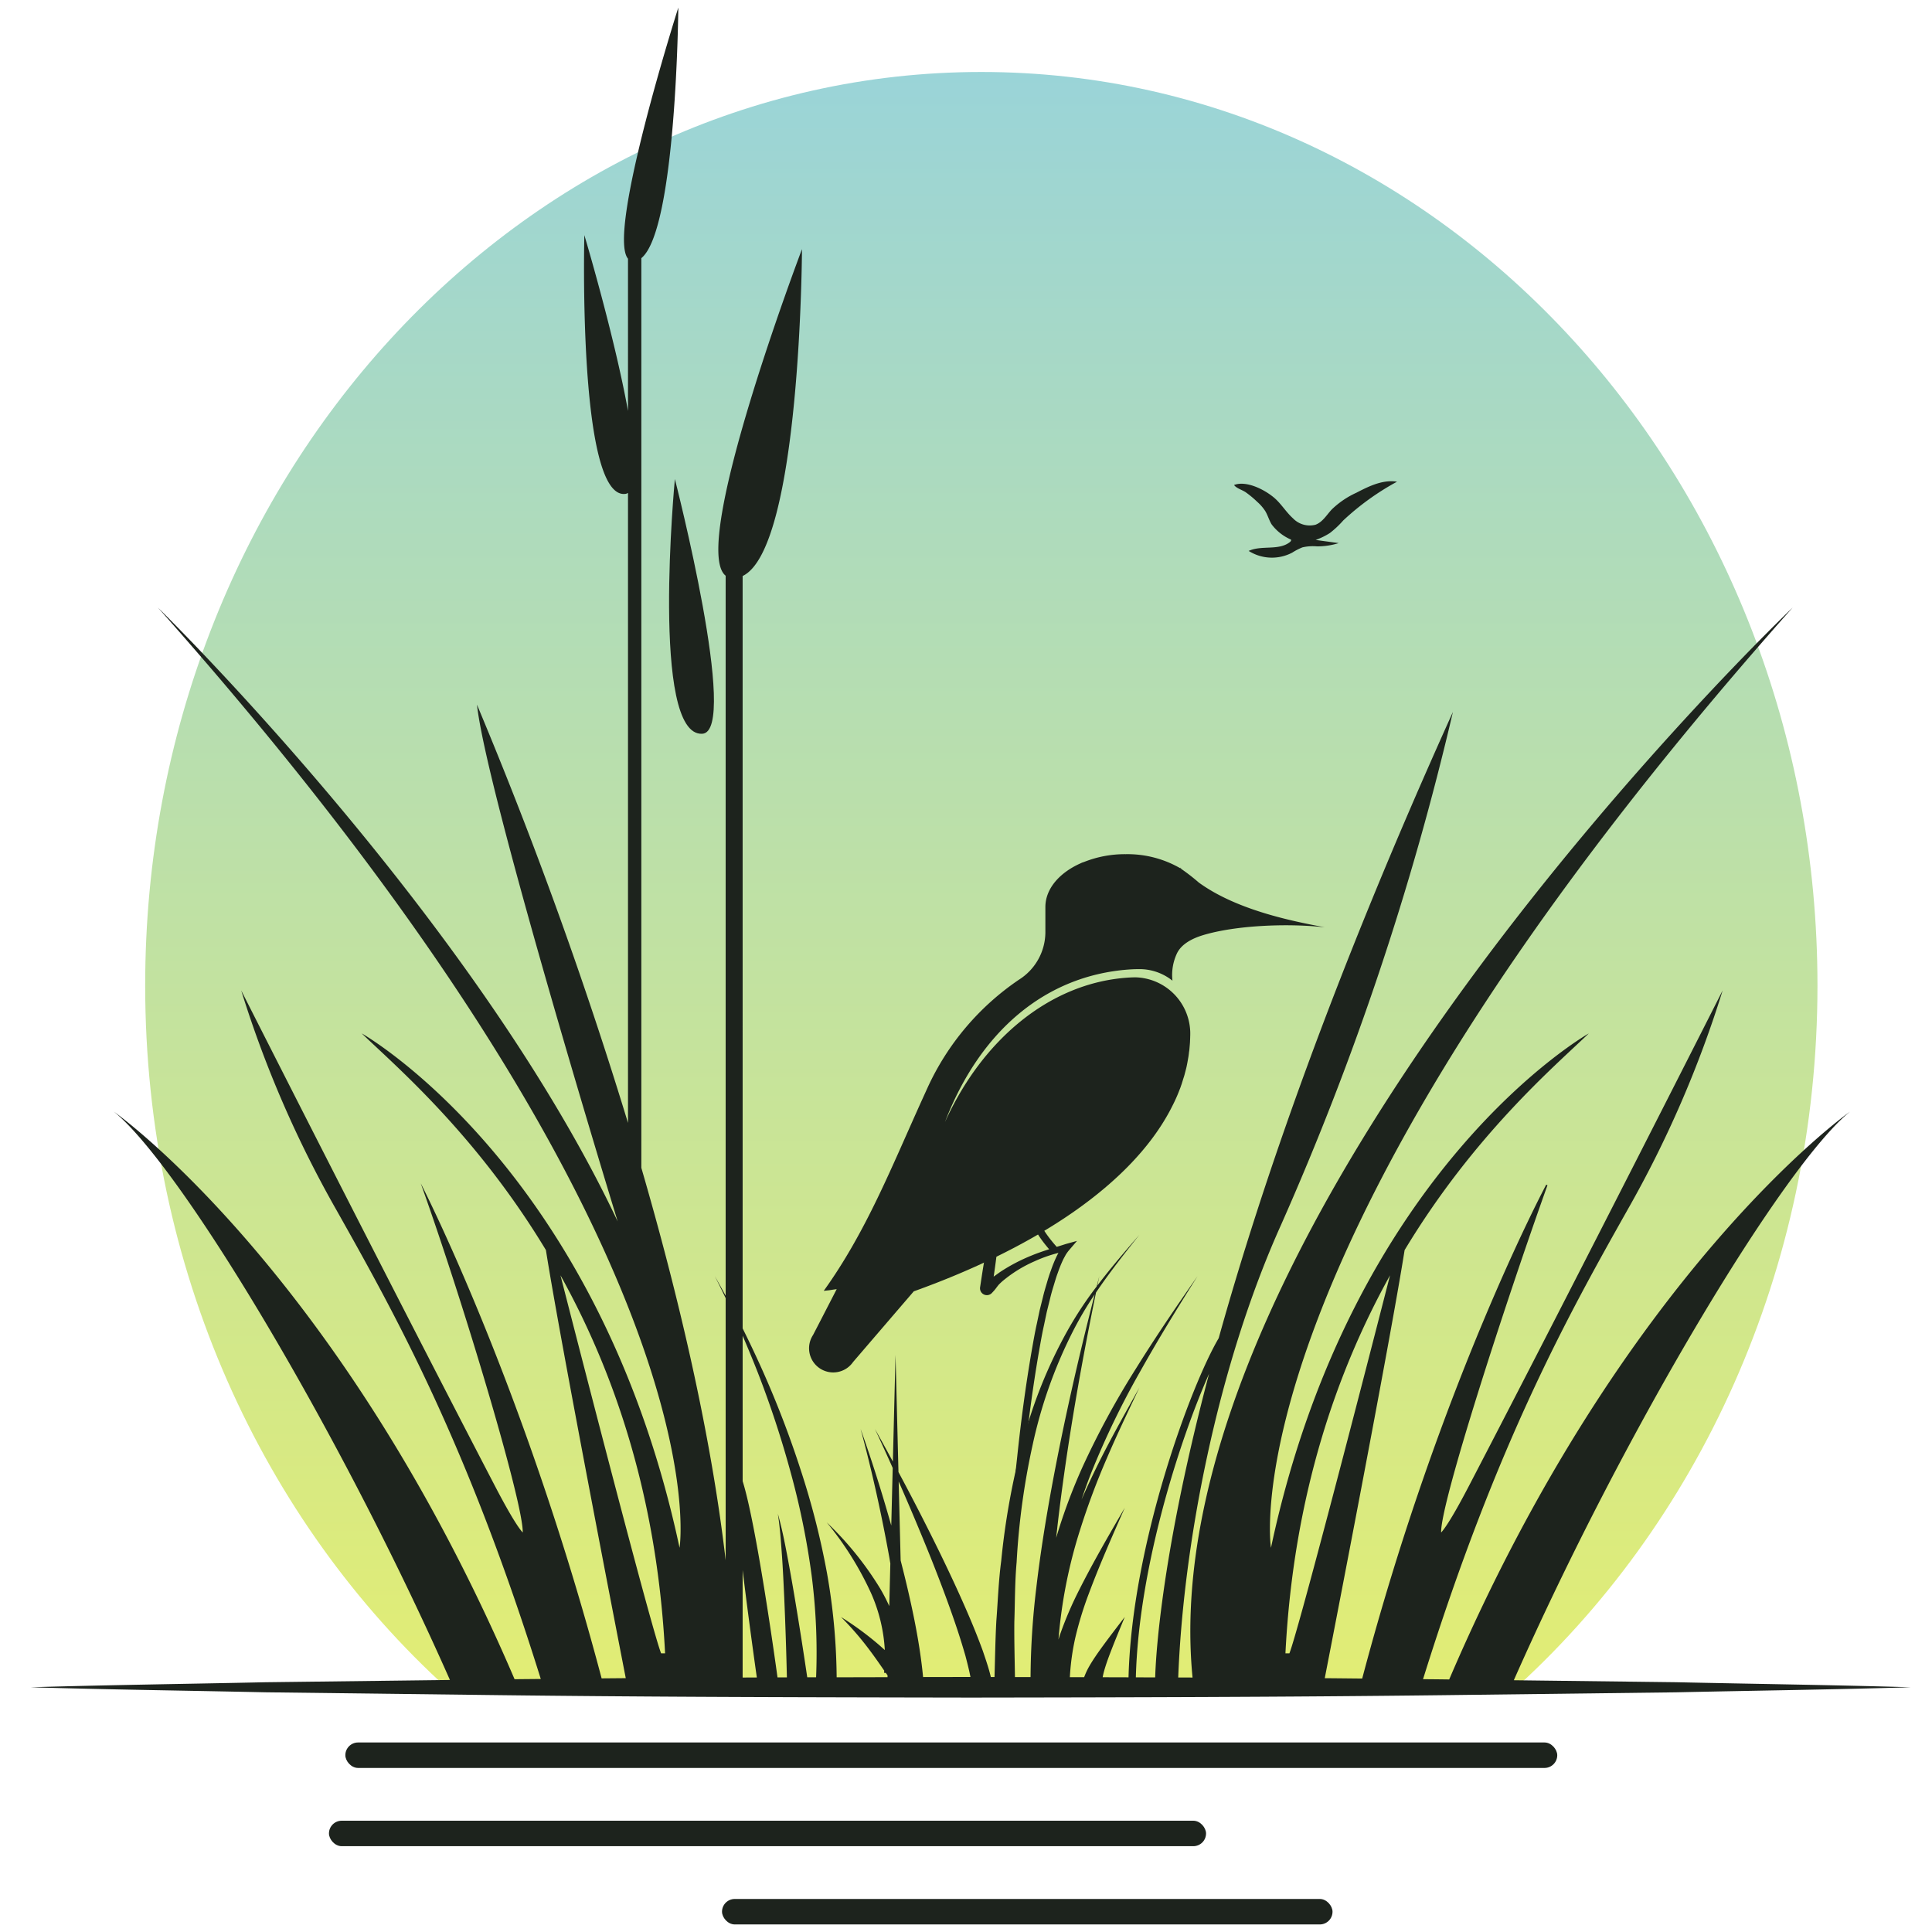
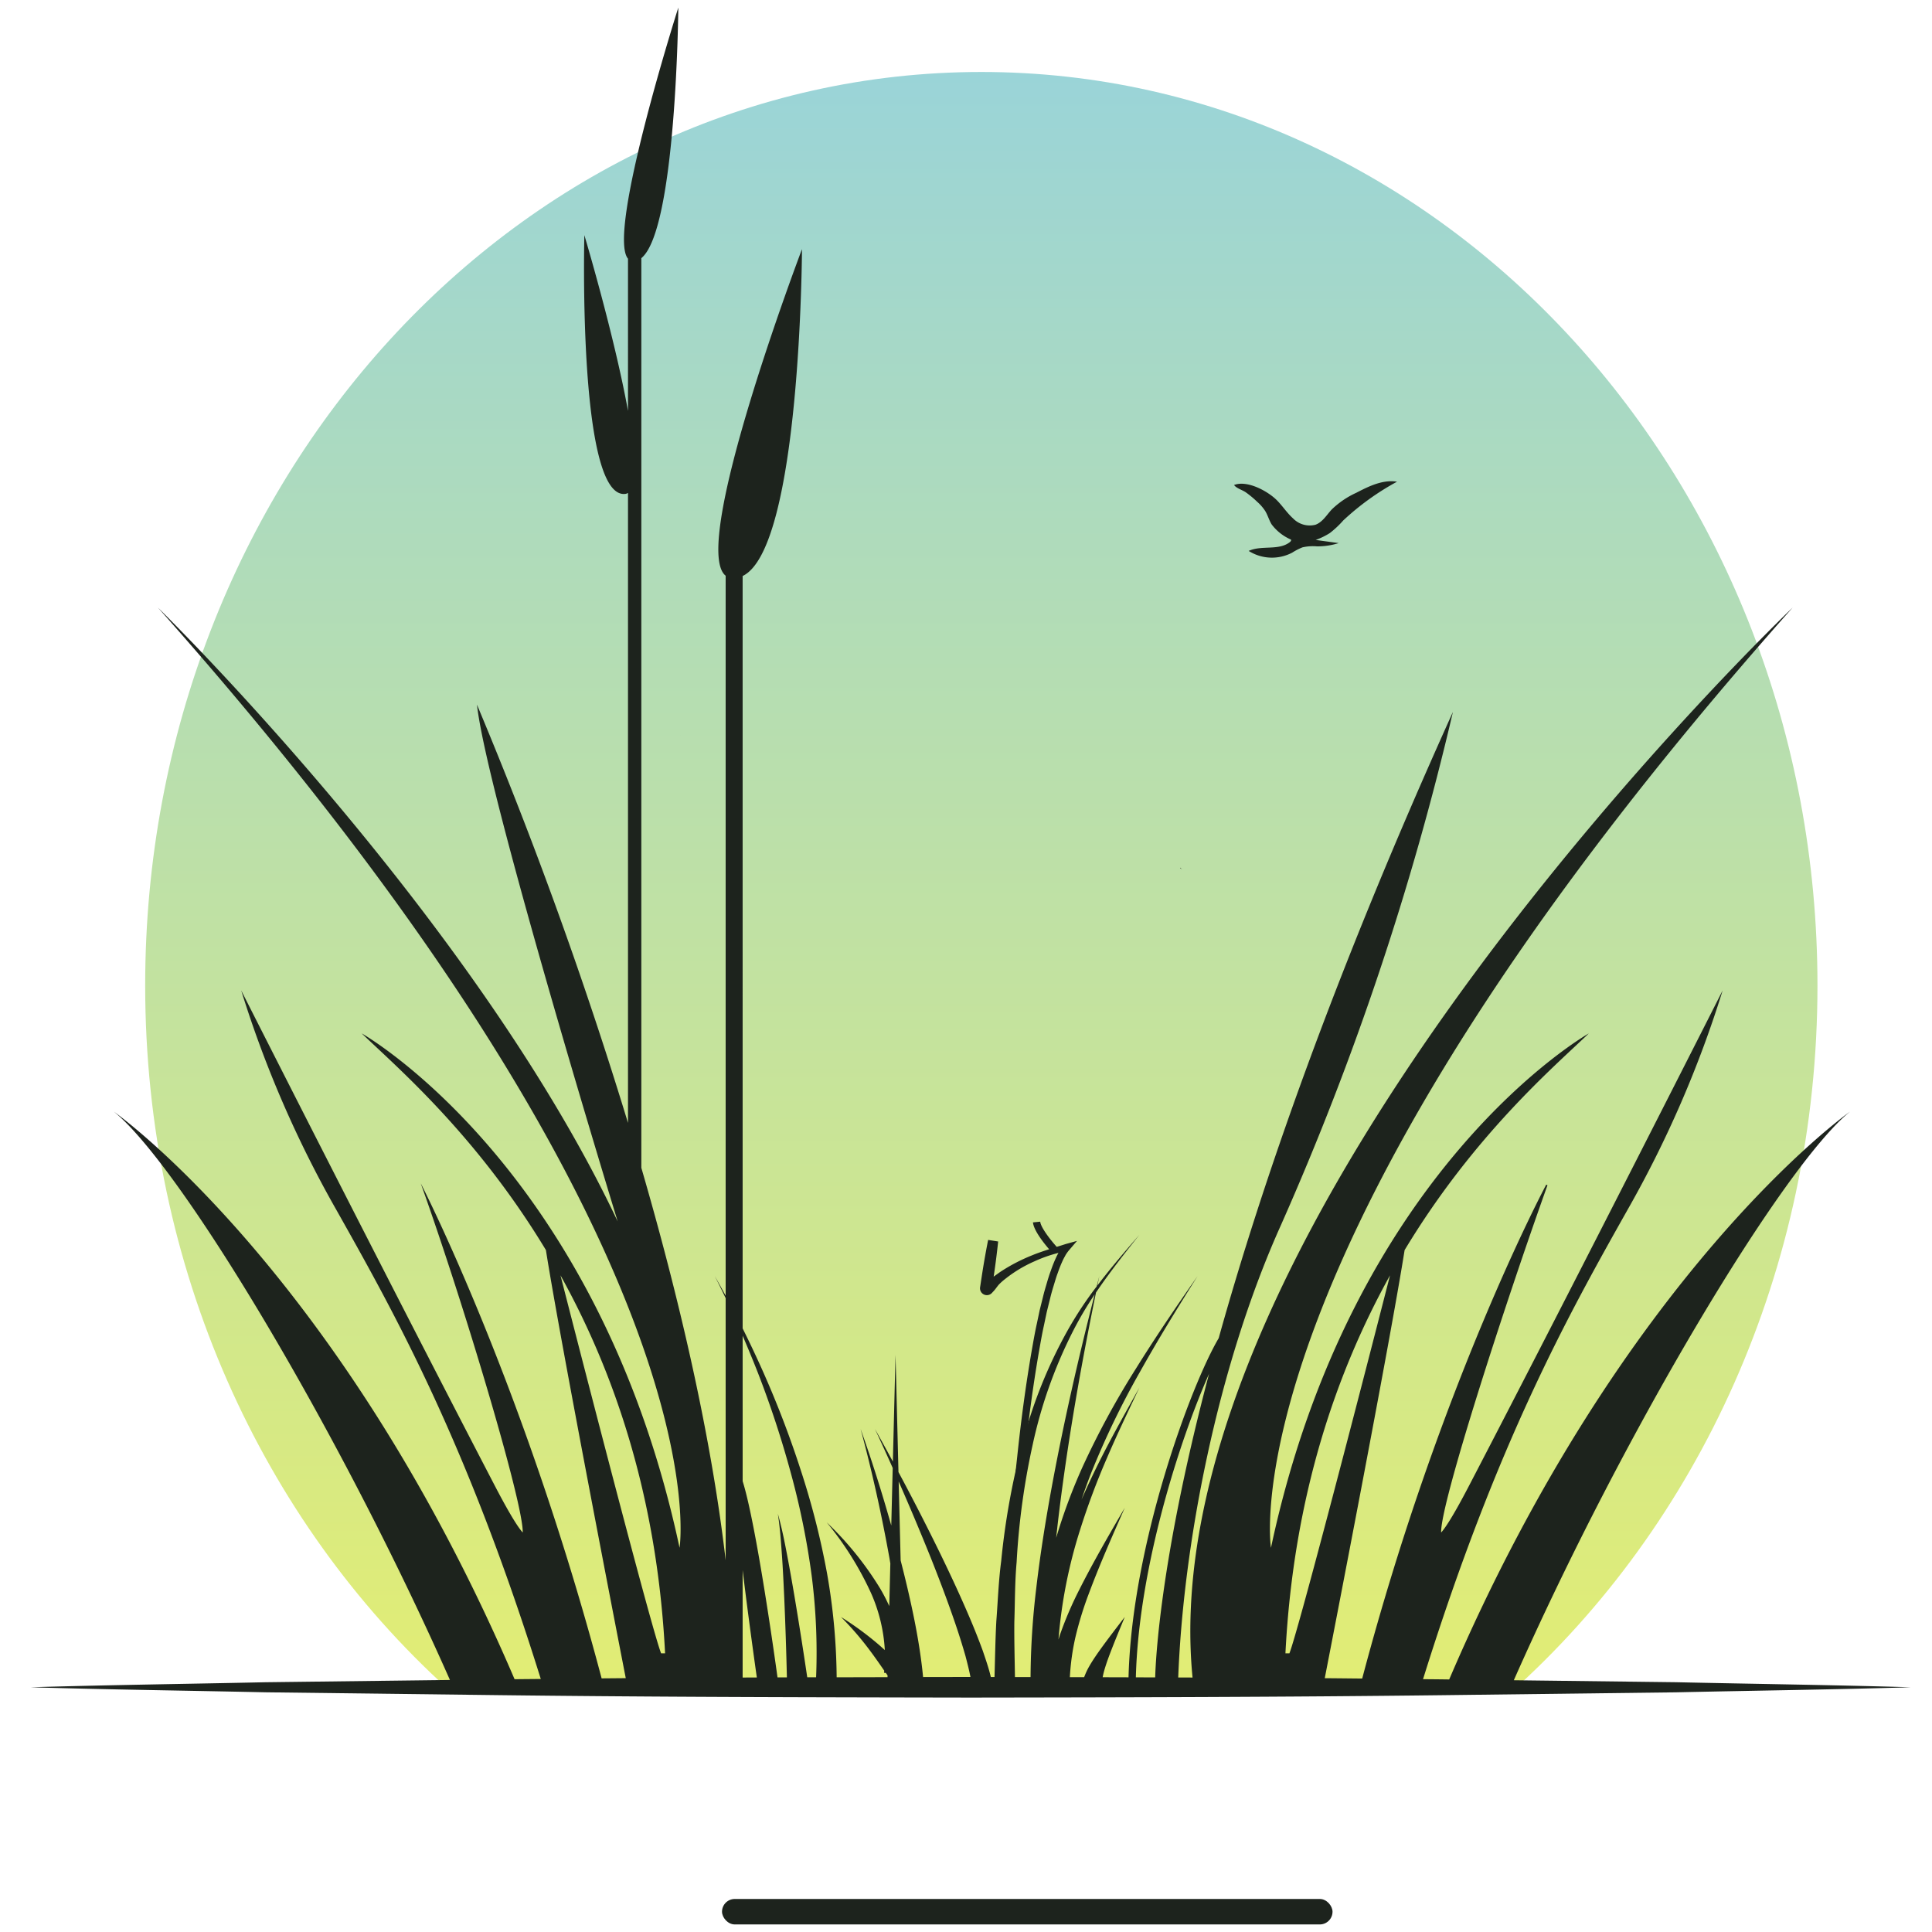
<svg xmlns="http://www.w3.org/2000/svg" id="Layer_1_copy" data-name="Layer 1 copy" viewBox="0 0 255 255">
  <defs>
    <style>.cls-1{fill:url(#linear-gradient);}.cls-2{fill:#1d231d;}</style>
    <linearGradient id="linear-gradient" x1="129.522" y1="9.504" x2="129.522" y2="223.415" gradientUnits="userSpaceOnUse">
      <stop offset="0" stop-color="#9ad4d8" />
      <stop offset="1" stop-color="#e2ed74" />
    </linearGradient>
  </defs>
  <title>TTÓ_Logó</title>
  <path class="cls-1" d="M129.522,9.5c-60.95,0-110.36,53.98-110.36,120.568,0,37.343,15.541,70.718,39.941,92.833v-.683h140.27v1.193c24.726-22.111,40.51-55.712,40.51-93.343C239.883,63.484,190.473,9.5,129.522,9.5Z" />
-   <rect class="cls-2" x="45.581" y="229.985" width="159.957" height="3.362" rx="1.681" ry="1.681" />
-   <rect class="cls-2" x="43.419" y="240.312" width="115.764" height="3.362" rx="1.681" ry="1.681" />
  <rect class="cls-2" x="95.297" y="250.64" width="80.579" height="3.362" rx="1.681" ry="1.681" />
  <path class="cls-2" d="M221.189,222.032l-21.384-.262c14.732-33.292,35.662-68.008,44.367-75.04h0c-.3.206-29.841,21.194-52.846,74.82l-.05.116-1.11-.014c-.781-.009-1.562-.014-2.343-.022,9.793-31.382,19.313-48.3,26.964-61.9a145.871,145.871,0,0,0,12.578-29h0c-.19.376-19.208,37.953-33.452,65.333-2.249,4.324-3.265,5.743-3.7,6.207-.128-3.721,8.277-29.731,14.035-45.835l-.169-.073c-.134.26-13.987,26.231-24.286,65.185-1.647-.015-3.294-.035-4.942-.048.784-4.029,8.621-44.328,10.539-56.5,9.2-15.261,19.824-24.285,24.312-28.6,0,0-31.223,17.613-41.951,67.89,0,0-6.405-39.389,68.85-124.091,0,0-85.1,81.043-79.2,141.214q-3.741-.015-7.483-.024c.373-14.49,5.782-31.328,9.662-40.066-7.064,26.678-7.116,40.38-7.116,40.38H155.5c.625-17.452,5.044-41.11,13.611-60.1a379.729,379.729,0,0,0,22.656-67.633c-15.815,34.993-25.265,62.4-30.915,82.654-3.65,6.173-11.454,27.2-11.9,44.762l-3.413-.01c.044-.246.1-.5.17-.754.214-.783.5-1.588.805-2.39.611-1.606,1.284-3.211,1.942-4.815-1.053,1.38-2.113,2.749-3.14,4.169-.512.713-1.017,1.436-1.485,2.233a9.732,9.732,0,0,0-.737,1.55l-1.886,0a31.387,31.387,0,0,1,.722-5.225,46.545,46.545,0,0,1,1.773-5.785c1.427-3.823,3.091-7.591,4.753-11.35-2.067,3.556-4.134,7.109-6,10.808a48.155,48.155,0,0,0-2.486,5.763c-.1.272-.178.549-.265.824a64.614,64.614,0,0,1,2.84-14.442,97,97,0,0,1,3.561-9.525c1.339-3.125,2.82-6.2,4.274-9.279-1.655,2.979-3.338,5.944-4.891,8.99q-1.452,2.841-2.74,5.775c.413-1.228.853-2.448,1.331-3.656a109.713,109.713,0,0,1,6.387-13.209c2.4-4.284,4.969-8.475,7.6-12.631-2.818,4.03-5.584,8.1-8.185,12.286a110.567,110.567,0,0,0-7.055,13.025,74.485,74.485,0,0,0-3.425,9.235c.246-2.318.533-4.634.847-6.947,1.161-8.515,2.676-16.993,4.409-25.428,1.772-2.626,3.748-5.128,5.723-7.615-1.888,2.177-3.781,4.376-5.534,6.683.085-.413.164-.827.251-1.239-.119.454-.229.911-.347,1.365a48.759,48.759,0,0,0-3.857,5.843,62.65,62.65,0,0,0-5.918,14.739,97.864,97.864,0,0,0-2.83,15.661c-.35,2.636-.439,5.286-.643,7.934-.133,2.459-.166,4.92-.241,7.382h-.483c-.29-1.23-.688-2.353-1.075-3.5q-.816-2.219-1.733-4.363c-1.221-2.865-2.532-5.674-3.885-8.46q-2.652-5.423-5.5-10.732l-.387-15.464-.352,14.077q-1.17-2.163-2.37-4.309,1.2,2.567,2.349,5.154l-.19,7.6c-1.212-4.3-2.551-8.553-4.046-12.75,1.52,5.617,2.767,11.3,3.8,17.01.044.246.08.493.123.739l-.141,5.63a24.974,24.974,0,0,0-1.157-2.244,42.691,42.691,0,0,0-7.1-8.806,42.121,42.121,0,0,1,5.888,9.417,21.478,21.478,0,0,1,1.782,7.437c-.318-.279-.627-.566-.952-.838a41,41,0,0,0-4.833-3.527,40.252,40.252,0,0,1,3.844,4.463c.587.782,1.145,1.582,1.706,2.394l.16.228c-.011.093-.013.188-.024.281l.23.013.231.331-.006.236-6.712.016a82.378,82.378,0,0,0-1.27-13.719A104.072,104.072,0,0,0,105.676,194a131.5,131.5,0,0,0-5.026-13.1q-1.257-2.812-2.631-5.568V76.025c7.679-3.668,7.833-43.138,7.833-43.138s-14.918,39.277-10.074,43.1v95.033c-.472-.87-.949-1.738-1.441-2.6q.741,1.452,1.441,2.922V205.93c-1.97-16.9-6.269-35.071-11.129-51.793V34.072C89.283,30.314,89.529,1,89.529,1s-9.482,29.768-6.641,33.147V54.236c-1.808-9.99-5.761-23.2-5.761-23.2s-.9,35.056,5.448,34.147a.848.848,0,0,0,.313-.125v83.154A580.145,580.145,0,0,0,62.954,93.005c1.281,11.848,18.573,68.21,18.573,68.21-19.054-40.35-60.684-81.02-60.684-81.02,75.255,84.7,68.85,124.091,68.85,124.091-10.728-50.277-41.95-67.89-41.95-67.89,4.487,4.319,15.108,13.343,24.311,28.6,1.917,12.172,9.749,52.447,10.539,56.5l-3.187.027c-10.3-38.94-23.737-65.078-23.872-65.338h0c5.759,16.1,13.586,42.365,13.458,46.086-.436-.464-1.451-1.883-3.7-6.207-14.244-27.38-33.261-64.957-33.452-65.333h0a145.963,145.963,0,0,0,12.578,29c7.65,13.594,17.166,30.5,26.957,61.871-1.152.012-2.3.02-3.457.033l-.039-.089c-23-53.626-52.55-74.614-52.845-74.82h0c8.7,7.03,29.621,41.727,44.352,75.009l-24.332.3c-10.341.224-20.681.357-31.022.664,10.341.306,20.681.439,31.022.663l31.023.379c17.4.21,34.8.266,52.194.3-.37.282-.492.375,0,0l9.85.018c20.682-.03,41.364-.066,62.045-.313l31.023-.38c10.341-.226,20.682-.359,31.023-.667C241.871,222.391,231.53,222.258,221.189,222.032Zm-51-3.816h-.527c1.063-20.944,6.837-37.339,13.805-49.89C178.276,188.6,171.269,215.454,170.188,218.216Zm-36.308-4.178c.089-2.609.064-5.233.3-7.834a96.029,96.029,0,0,1,2.117-15.509,61.618,61.618,0,0,1,5.194-14.742,46.182,46.182,0,0,1,2.991-5.108c-2.113,8.253-4.016,16.565-5.579,24.959-.855,4.608-1.6,9.243-2.143,13.919a102.223,102.223,0,0,0-.741,11.63l-2.059,0C133.927,218.914,133.853,216.474,133.88,214.038Zm-11.043-8.464c1.139,2.862,2.232,5.74,3.222,8.638q.745,2.174,1.371,4.359c.242.921.482,1.859.657,2.768l-6.252.011c-.246-2.537-.649-5.023-1.136-7.482-.531-2.663-1.155-5.294-1.826-7.91l-.261-10.419Q120.805,200.527,122.837,205.574Zm-22.815-24.406a130.933,130.933,0,0,1,4.349,13.224,102.289,102.289,0,0,1,2.758,13.576,79.982,79.982,0,0,1,.585,13.415l-1.169,0q-.793-5.375-1.689-10.718c-.31-1.822-.629-3.643-.975-5.458s-.708-3.633-1.218-5.408c.288,1.821.412,3.658.543,5.494s.213,3.677.3,5.516q.23,5.289.353,10.583l-1.239,0c-.36-2.622-2.82-20.264-4.6-25.891V176.3C98.712,177.916,99.385,179.536,100.022,181.168ZM87.256,218.216c-1.082-2.762-8.088-29.62-13.279-49.89,6.968,12.551,12.742,28.946,13.806,49.89Zm10.763-10.982c.761,6.29,1.662,12.682,1.874,14.174q-.936,0-1.874.006Z" />
-   <path class="cls-2" d="M92.692,96.848c4.951-.275-3.617-33.618-3.617-33.618S85.831,97.228,92.692,96.848Z" />
+   <path class="cls-2" d="M92.692,96.848S85.831,97.228,92.692,96.848Z" />
  <path class="cls-2" d="M165.937,66.235A5.9,5.9,0,0,1,167,67.459c.334.556.5,1.2.839,1.752a6.312,6.312,0,0,0,2.558,2.008c.054.125-.057.258-.165.342-1.479,1.149-3.723.364-5.422,1.153a5.742,5.742,0,0,0,5.743.229,8.091,8.091,0,0,1,1.357-.7,6.274,6.274,0,0,1,1.928-.128,9.462,9.462,0,0,0,2.855-.432l-3.044-.418a9.185,9.185,0,0,0,1.878-.912,12.639,12.639,0,0,0,1.761-1.656,34.364,34.364,0,0,1,7.1-5.119c-1.859-.3-3.683.582-5.353,1.452a11.541,11.541,0,0,0-3.277,2.229c-.668.727-1.206,1.663-2.133,2a3.058,3.058,0,0,1-2.957-.836c-.8-.716-1.387-1.646-2.148-2.407-1.2-1.2-3.912-2.675-5.64-2,.313.438,1.092.648,1.543.96A13.2,13.2,0,0,1,165.937,66.235Z" />
  <g id="Layer_3_copy" data-name="Layer 3 copy">
-     <path class="cls-2" d="M154.751,129.439a6.96,6.96,0,0,0-4.58-1.523c-.4,0-.8.02-1.192.048-10.942.8-19.615,8.055-24.265,20.15,4.919-10.856,13.776-18.321,24.008-19.07.394-.029.788-.048,1.191-.048a7.431,7.431,0,0,1,7.177,7.042c.009.125.009.259.009.384s0,.279-.009.413c0,.183-.01.356-.02.529,0,.134-.009.259-.019.384-.019.23-.038.451-.058.672a3.189,3.189,0,0,1-.057.433c-.029.3-.067.586-.125.884q-.087.533-.2,1.066c-.067.288-.144.576-.221.865-.048.211-.115.422-.182.624s-.125.423-.2.634a1.081,1.081,0,0,1-.048.163c-.01.039-.029.077-.039.106v.01c-.009.019-.009.029-.019.048s-.009.009-.009.019a5.434,5.434,0,0,1-.2.548,20.447,20.447,0,0,1-.932,2.1c-.134.269-.269.529-.413.8-5.145,9.511-17.242,17.8-33.735,23.719l-.014.01-1.941,2.258-6.062,7.061a3.187,3.187,0,0,1-5.284-3.564l1.028-1.989,2.094-4.064c-1.124.154-.565.107-1.709.223,5.621-7.83,8.905-16.247,13.113-25.518l.576-1.268A34.622,34.622,0,0,1,134.5,129.3a7.434,7.434,0,0,0,3.477-6.22v-3.365c0-2.4,1.844-4.524,4.659-5.773a2.244,2.244,0,0,1,.423-.164,14.584,14.584,0,0,1,5.524-1.037,13.969,13.969,0,0,1,7.195,1.854,26.255,26.255,0,0,1,2.453,1.893c4.986,3.622,12.265,5.082,16.608,5.9-5.072-.56-11.827-.233-16.034,1.035-1.41.425-2.947,1.18-3.519,2.538A6.683,6.683,0,0,0,154.751,129.439Z" />
    <path class="cls-2" d="M155.764,114.509l.009.086c.087.048.173.106.26.163a3.345,3.345,0,0,1-.269-.249Z" />
    <path class="cls-2" d="M140.69,164.189l-.007,0c-.4.13-.8.256-1.206.381-.827-.908-2.107-2.561-2.181-3.324l-.957.094c.106,1.082,1.468,2.774,2.135,3.546-.764.245-1.523.5-2.269.807a23.351,23.351,0,0,0-4.218,2.206l-.835.6q.347-2.311.593-4.638l-1.323-.207q-.45,2.274-.805,4.558l-.174,1.143-.043.286-.022.143-.011.072a.929.929,0,0,0,.039.5.907.907,0,0,0,1.317.459.917.917,0,0,0,.193-.155l.038-.042.181-.195c.247-.259.448-.577.691-.862a7.58,7.58,0,0,1,.834-.745,17.348,17.348,0,0,1,3.877-2.336,18.187,18.187,0,0,1,3.166-1.114c-.109.2-.219.394-.305.595a17.232,17.232,0,0,0-.688,1.715c-.219.573-.392,1.155-.562,1.738s-.347,1.165-.484,1.754l-.439,1.761-.373,1.772c-.263,1.179-.466,2.367-.675,3.554-.823,4.75-1.45,9.525-1.948,14.309q-.4,3.588-.7,7.182c-.22,2.4-.42,4.791-.579,7.189-.376,4.795-.623,9.6-.907,14.395l.959.049c.284-4.792.531-9.587.906-14.373.159-2.4.358-4.786.578-7.175q.292-3.588.7-7.163c.5-4.771,1.122-9.529,1.939-14.246.208-1.179.409-2.359.67-3.525l.369-1.754.432-1.734c.135-.582.3-1.152.475-1.719s.334-1.14.545-1.689a16.489,16.489,0,0,1,.652-1.628c.115-.268.264-.5.394-.756a5.341,5.341,0,0,1,.39-.547l1.1-1.287Zm-10.911,5.393h0C129.773,169.59,129.764,169.6,129.779,169.582Z" />
  </g>
</svg>